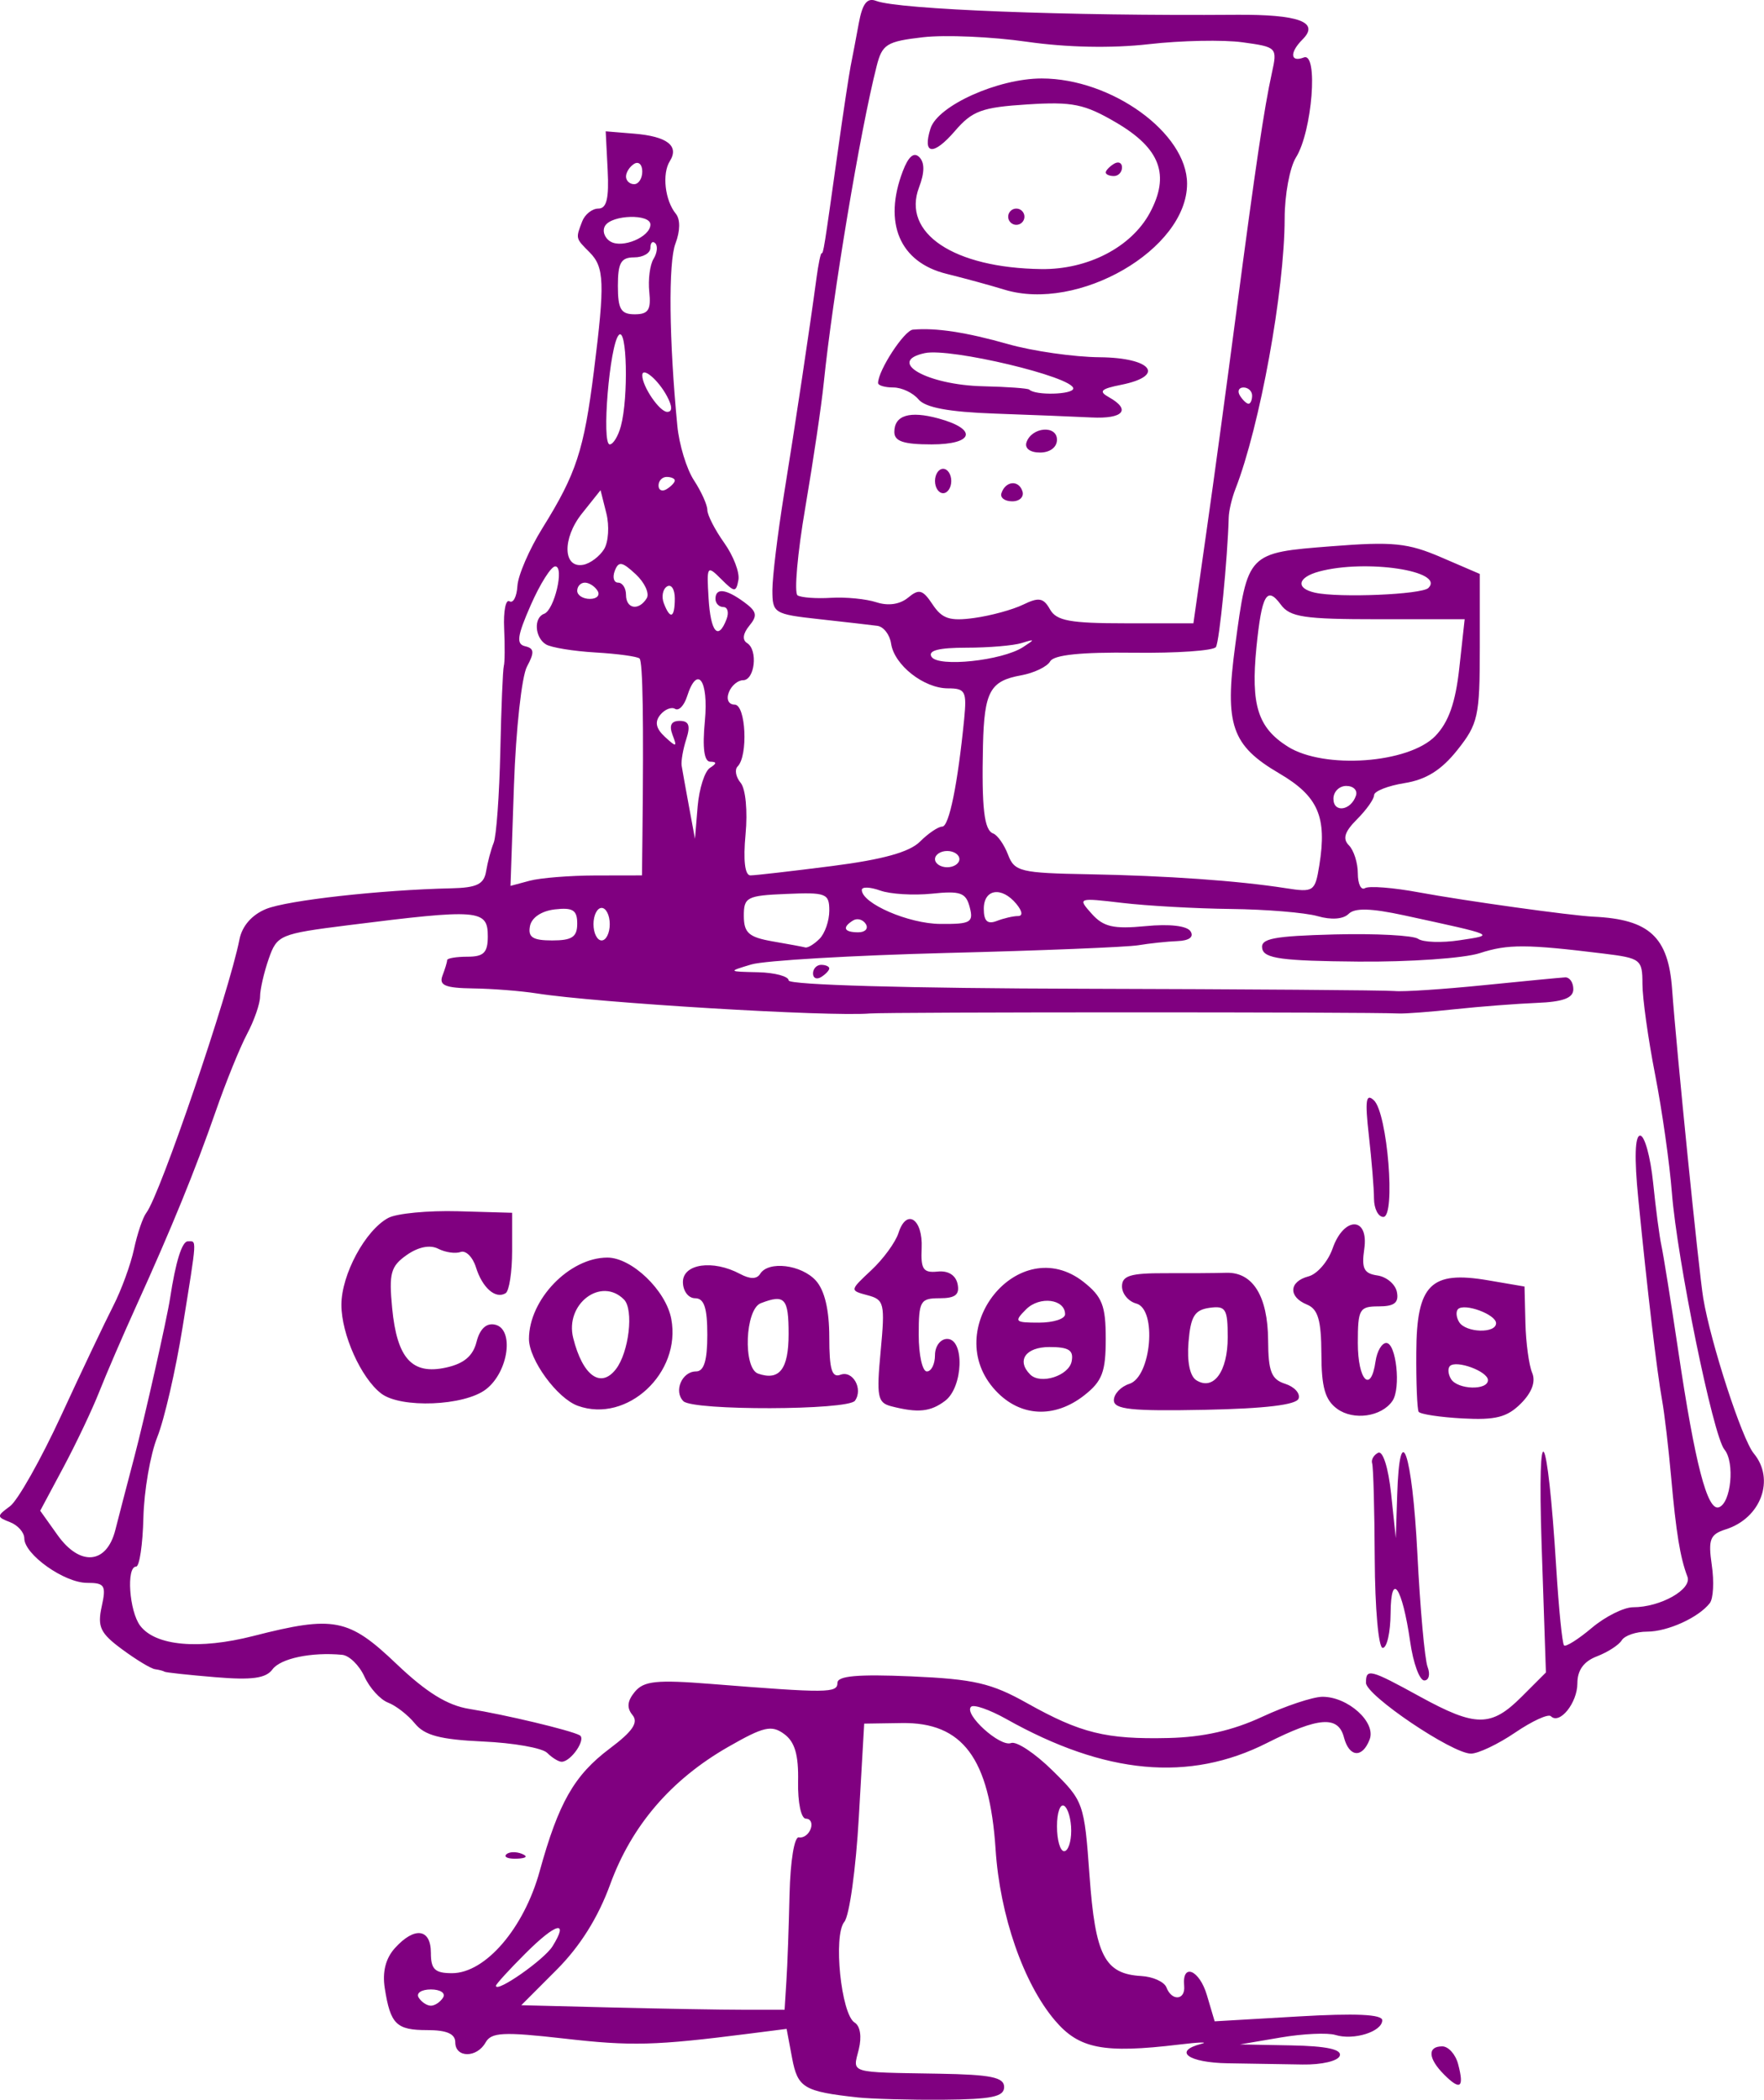
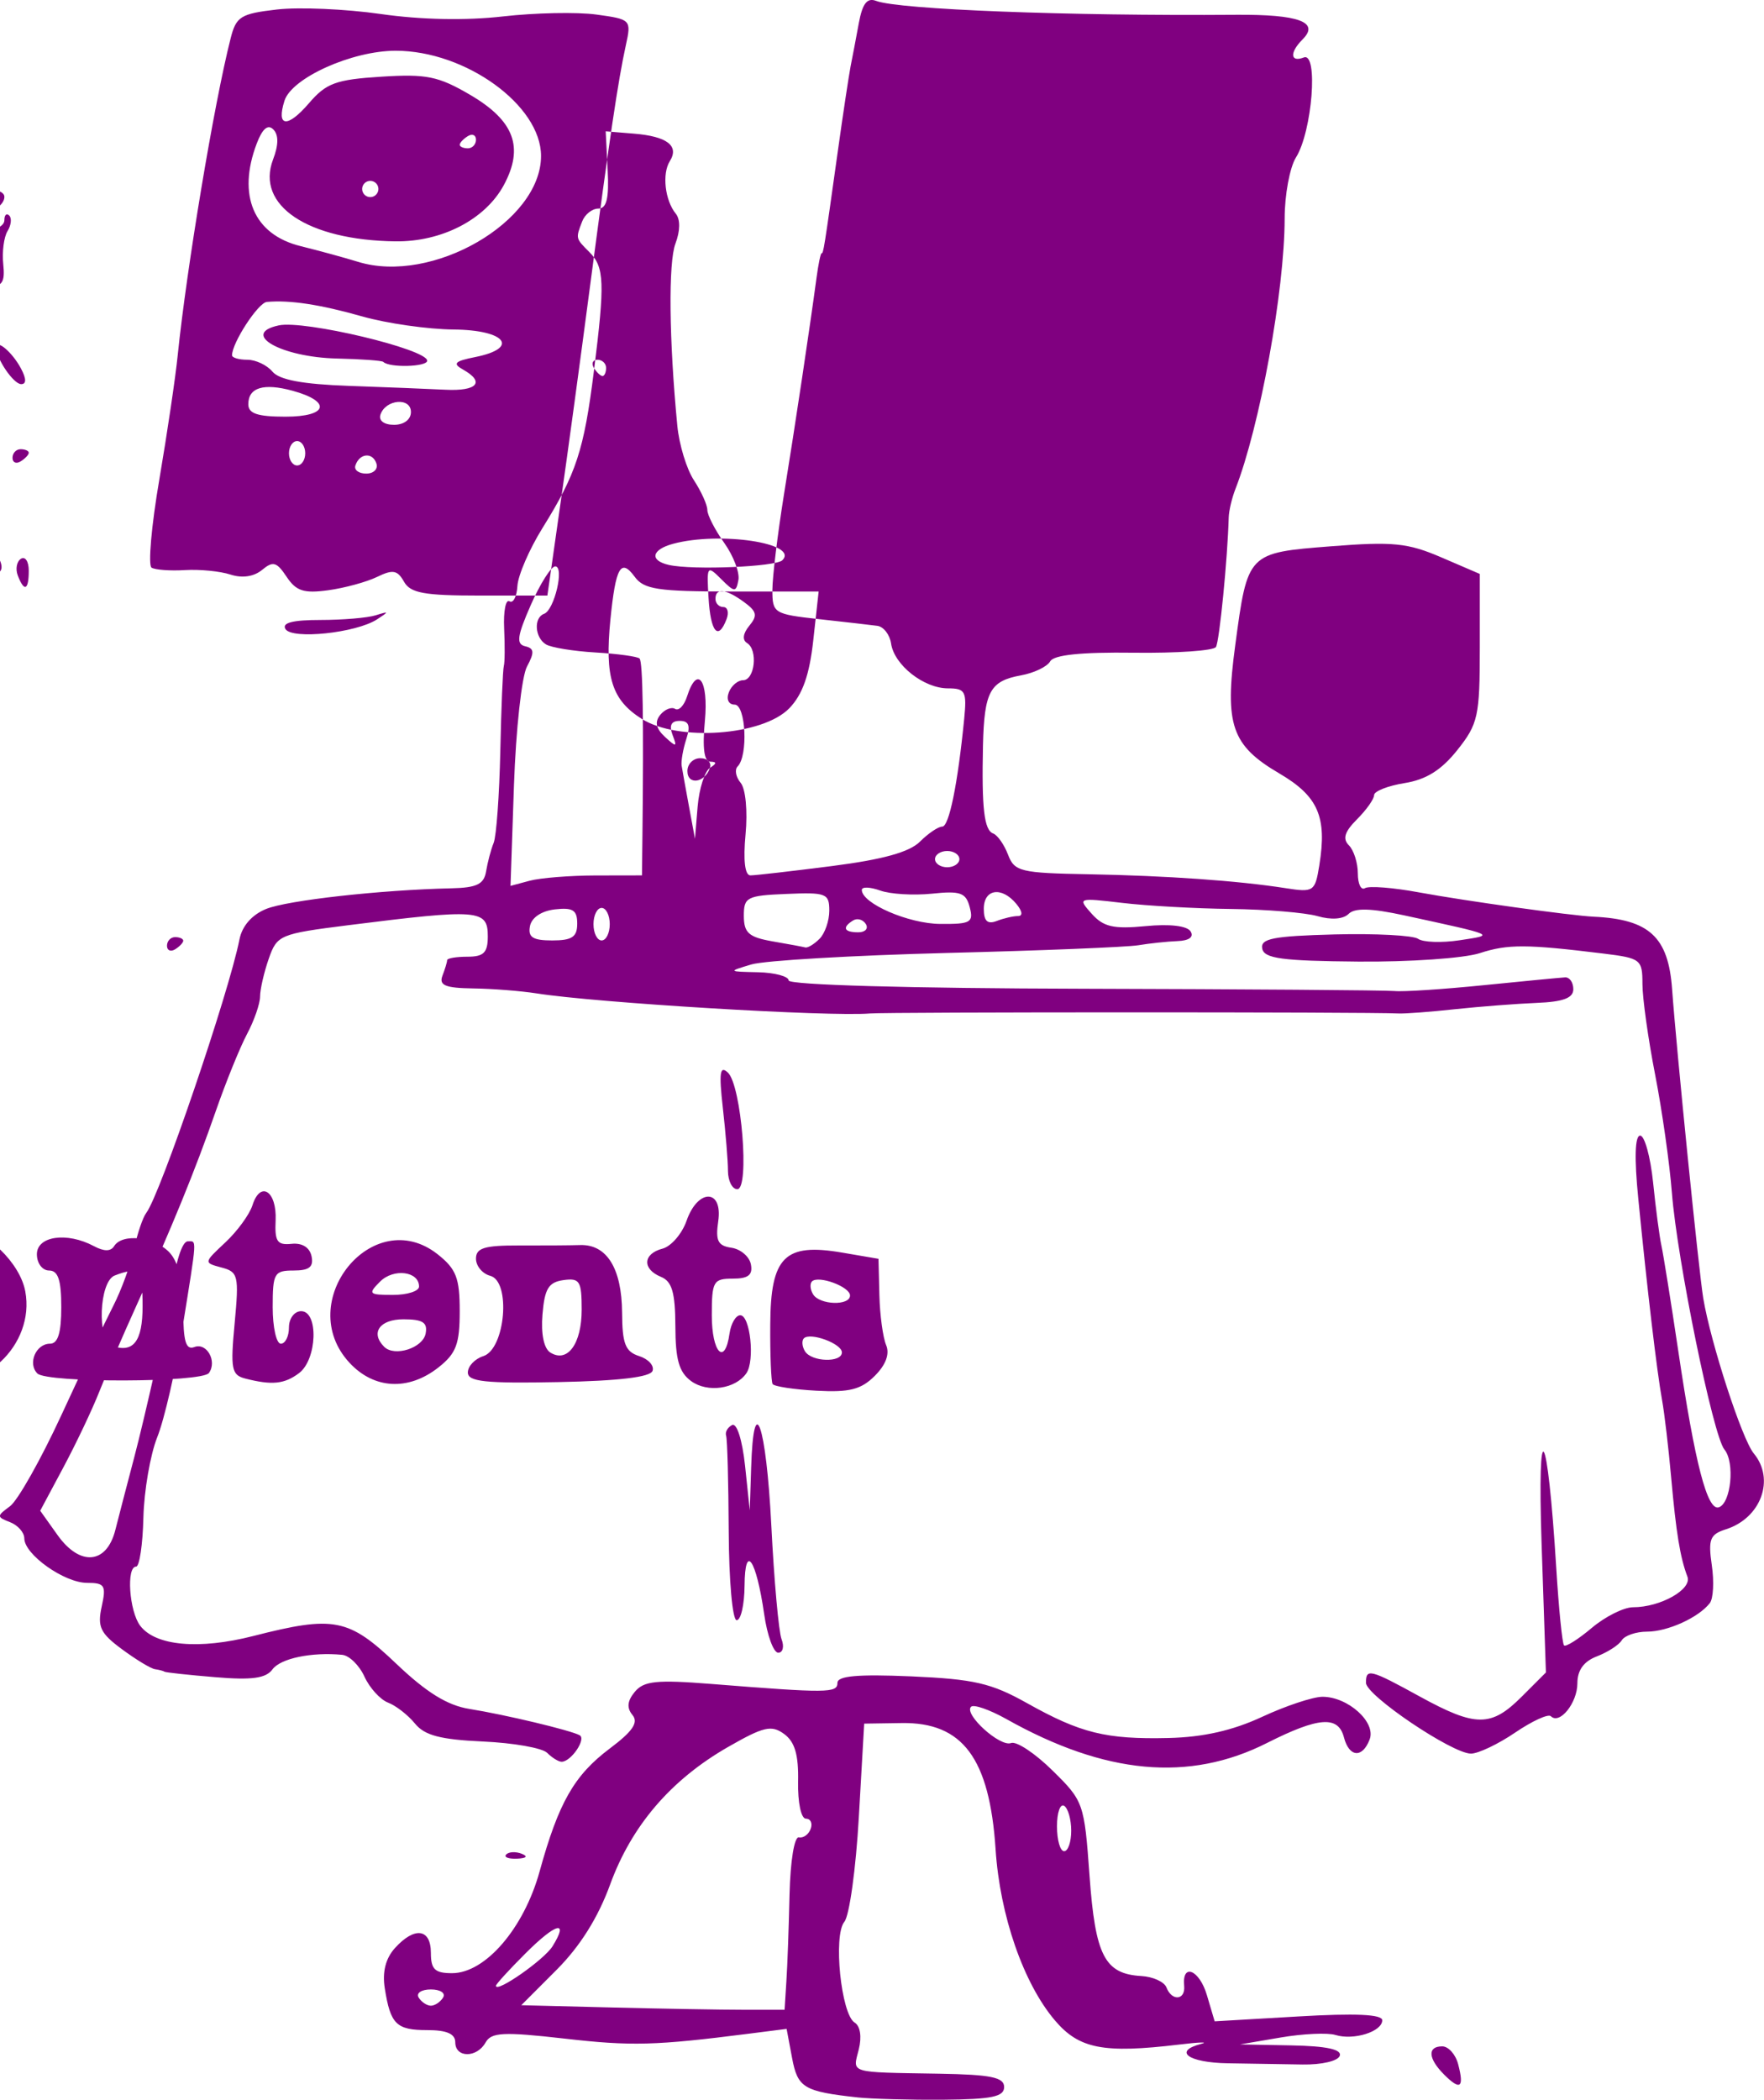
<svg xmlns="http://www.w3.org/2000/svg" id="svg2859" viewBox="0 0 216.94 258.21" version="1.0">
  <g id="layer1" transform="translate(-274.72 -413)">
-     <path fill="#800080" id="path2891" transform="translate(255.71 400.65)" d="m124.5 270.28c-6.65-0.73-7.39-1.18-8.08-4.86l-0.67-3.57-4.63 0.59c-11.538 1.47-14.437 1.55-22.729 0.6-7.485-0.85-8.96-0.77-9.662 0.48-1.079 1.93-3.729 1.91-3.729-0.02 0-1.04-1.049-1.5-3.441-1.5-3.81 0-4.53-0.71-5.23-5.15-0.316-2.01 0.107-3.67 1.252-4.94 2.415-2.67 4.419-2.4 4.419 0.59 0 2.03 0.493 2.5 2.6 2.5 4.097 0 8.839-5.51 10.771-12.51 2.337-8.47 4.255-11.83 8.633-15.12 2.826-2.12 3.553-3.2 2.787-4.12-0.727-0.88-0.639-1.73 0.297-2.86 1.11-1.33 2.679-1.49 9.372-0.96 14.32 1.14 15.54 1.13 15.54-0.13 0-0.86 2.48-1.08 9.08-0.8 7.73 0.34 9.85 0.83 14.25 3.3 6.59 3.69 9.7 4.46 17.39 4.28 4.27-0.1 7.88-0.92 11.5-2.6 2.9-1.35 6.24-2.46 7.42-2.47 3.14-0.01 6.63 3.13 5.81 5.25-0.89 2.34-2.52 2.2-3.16-0.26-0.7-2.69-3.1-2.52-9.46 0.69-9.57 4.84-19.9 3.89-32.07-2.95-2.06-1.15-4.01-1.83-4.33-1.5-0.92 0.91 3.57 4.98 4.92 4.46 0.66-0.26 2.95 1.26 5.09 3.37 3.82 3.75 3.92 4.01 4.56 12.92 0.71 9.87 1.86 12.1 6.37 12.36 1.43 0.08 2.82 0.71 3.09 1.4 0.66 1.73 2.35 1.58 2.18-0.19-0.28-2.87 1.88-1.98 2.8 1.15l0.95 3.21 10.3-0.6c7.03-0.41 10.31-0.26 10.31 0.47 0 1.4-3.51 2.5-5.75 1.81-0.96-0.3-4-0.16-6.75 0.31l-5 0.85 6.33 0.12c4.3 0.08 6.21 0.49 5.95 1.27-0.21 0.65-2.23 1.12-4.58 1.08-2.31-0.04-6.45-0.11-9.2-0.15-4.86-0.08-6.78-1.48-3.25-2.39 0.96-0.25-0.27-0.21-2.75 0.09-9.28 1.11-12.29 0.53-15.26-2.98-3.86-4.54-6.76-12.9-7.29-21.02-0.74-11.22-4.05-15.66-11.56-15.54l-4.6 0.07-0.66 11.51c-0.36 6.33-1.16 12.12-1.78 12.86-1.39 1.68-0.4 11.36 1.26 12.39 0.7 0.43 0.9 1.75 0.51 3.32-0.75 2.97-1.36 2.78 9.88 2.97 6.38 0.11 8 0.44 8 1.64s-1.53 1.51-7.5 1.56c-4.12 0.03-8.85-0.1-10.5-0.28zm-8.78-14.28c0.13-1.92 0.3-6.74 0.39-10.7 0.1-4.12 0.59-7.12 1.15-7 0.55 0.11 1.2-0.36 1.45-1.05s-0.01-1.25-0.59-1.25c-0.59 0-1.01-1.99-0.96-4.55 0.07-3.3-0.4-4.9-1.71-5.86-1.56-1.14-2.51-0.92-6.88 1.58-7.05 4.04-11.881 9.68-14.522 16.92-1.49 4.09-3.71 7.62-6.589 10.5l-4.342 4.35 11.192 0.28c6.151 0.15 13.441 0.28 16.191 0.28h5l0.22-3.5zm-42.22 2c0.34-0.55-0.335-1-1.5-1s-1.84 0.45-1.5 1 1.015 1 1.5 1 1.16-0.45 1.5-1zm13.455-6.3c2.071-3.32 0.434-2.89-3.322 0.87-1.998 1.99-3.633 3.79-3.633 3.98 0 0.94 5.919-3.19 6.955-4.85zm63.795-14.22c0-1.38-0.39-2.76-0.87-3.06-0.49-0.29-0.88 0.84-0.88 2.52s0.39 3.06 0.88 3.06c0.48 0 0.87-1.13 0.87-2.52zm45.87 30c-1.99-1.99-2.09-3.48-0.24-3.48 0.76 0 1.65 0.99 1.96 2.21 0.76 2.89 0.26 3.25-1.72 1.27zm-115.35-27.08c0.332-0.34 1.195-0.37 1.917-0.08 0.797 0.32 0.56 0.55-0.605 0.6-1.054 0.04-1.644-0.19-1.312-0.52zm5.035-12.49c-0.602-0.61-4.16-1.23-7.908-1.4-5.242-0.24-7.171-0.75-8.356-2.21-0.848-1.04-2.333-2.2-3.301-2.57-0.967-0.37-2.277-1.81-2.91-3.2-0.634-1.39-1.867-2.6-2.742-2.68-3.766-0.36-7.58 0.44-8.569 1.79-0.806 1.1-2.522 1.34-7.043 0.96-3.287-0.27-6.089-0.58-6.227-0.67-0.138-0.1-0.662-0.24-1.166-0.31-0.504-0.06-2.332-1.17-4.063-2.45-2.674-1.97-3.05-2.76-2.504-5.25 0.573-2.61 0.379-2.92-1.803-2.92-2.789 0-7.714-3.49-7.714-5.47 0-0.72-0.788-1.62-1.75-1.99-1.662-0.65-1.662-0.75-0.01-1.96 0.956-0.71 3.794-5.74 6.307-11.18 2.512-5.45 5.385-11.49 6.384-13.44 1-1.95 2.151-5.1 2.559-7 0.407-1.9 1.088-3.91 1.513-4.46 1.696-2.2 10.163-27.05 11.456-33.62 0.325-1.66 1.535-3.04 3.278-3.75 2.625-1.07 14.128-2.35 22.746-2.54 3.171-0.07 4.049-0.5 4.309-2.09 0.179-1.1 0.597-2.68 0.93-3.5s0.7-5.89 0.817-11.25c0.116-5.362 0.311-10.088 0.433-10.5s0.14-2.488 0.04-4.611c-0.099-2.124 0.195-3.63 0.653-3.346 0.459 0.283 0.9-0.566 0.979-1.886 0.079-1.321 1.475-4.54 3.102-7.154 4.134-6.644 5.081-9.539 6.302-19.253 1.366-10.88 1.295-12.8-0.542-14.637-1.722-1.722-1.709-1.669-0.899-3.781 0.334-0.87 1.23-1.582 1.992-1.582 1.021 0 1.322-1.252 1.143-4.75l-0.242-4.75 3.486 0.286c4.064 0.333 5.584 1.496 4.404 3.377-0.98 1.553-0.6 4.838 0.73 6.465 0.57 0.693 0.55 2.111-0.04 3.672-0.89 2.328-0.79 11.864 0.23 22.407 0.22 2.313 1.14 5.335 2.05 6.714 0.9 1.38 1.64 3.017 1.64 3.639s0.93 2.441 2.07 4.041c1.14 1.601 1.93 3.663 1.75 4.583-0.29 1.533-0.47 1.522-2.12-0.124-1.73-1.73-1.79-1.643-1.55 2.321 0.25 4.204 1.18 5.308 2.21 2.619 0.32-0.825 0.14-1.5-0.39-1.5s-0.97-0.45-0.97-1c0-1.39 1.28-1.248 3.52 0.392 1.57 1.146 1.68 1.66 0.64 2.911-0.78 0.95-0.89 1.747-0.27 2.128 1.36 0.84 0.95 4.569-0.5 4.569-0.64 0-1.44 0.675-1.75 1.5-0.33 0.859-0.02 1.5 0.72 1.5 1.38 0 1.68 6.3 0.36 7.61-0.38 0.39-0.22 1.29 0.38 2.01 0.61 0.73 0.87 3.47 0.6 6.34-0.3 3.2-0.08 5.04 0.6 5.04 0.58 0 5.1-0.52 10.03-1.15 6.25-0.8 9.53-1.71 10.82-3 1.02-1.02 2.25-1.85 2.74-1.85 0.84 0 1.9-5.18 2.7-13.25 0.33-3.383 0.14-3.75-2-3.75-2.96 0-6.6-2.863-6.99-5.501-0.16-1.1-0.92-2.084-1.69-2.187-0.78-0.104-4-0.474-7.16-0.822-5.55-0.611-5.75-0.738-5.75-3.562 0-1.61 0.64-6.865 1.41-11.678 1.39-8.562 3.22-20.772 4.02-26.75 0.22-1.65 0.5-3 0.62-3 0.23 0 0.3-0.437 1.99-12.5 0.65-4.675 1.37-9.4 1.58-10.5 0.22-1.1 0.68-3.49 1.01-5.31 0.45-2.416 1.02-3.153 2.13-2.73 2.76 1.059 23.61 1.865 44.24 1.709 7.75-0.059 10.34 0.896 8.2 3.031-1.61 1.611-1.52 2.861 0.16 2.216 1.8-0.691 1.03 9.118-0.97 12.299-0.76 1.218-1.39 4.593-1.39 7.5-0.01 8.877-3.06 25.61-6.06 33.285-0.43 1.1-0.8 2.675-0.82 3.5-0.14 5.06-1.14 15.221-1.57 15.915-0.28 0.453-4.83 0.77-10.12 0.703-6.49-0.082-9.82 0.264-10.27 1.066-0.37 0.653-1.98 1.425-3.58 1.716-3.82 0.692-4.52 1.992-4.68 8.6-0.17 7.74 0.14 10.45 1.26 10.85 0.53 0.2 1.35 1.37 1.82 2.6 0.79 2.08 1.52 2.26 9.89 2.41 9.63 0.18 18.35 0.79 24.24 1.71 3.46 0.54 3.63 0.42 4.15-2.79 0.97-5.98-0.13-8.51-4.92-11.32-5.87-3.44-6.74-5.97-5.42-15.733 1.53-11.425 1.5-11.391 11.81-12.199 7.59-0.595 9.41-0.412 13.52 1.357l4.75 2.044v9.089c0 8.412-0.21 9.352-2.75 12.552-1.96 2.47-3.83 3.65-6.5 4.08-2.06 0.33-3.75 1-3.75 1.48s-0.94 1.81-2.1 2.97c-1.53 1.53-1.8 2.4-1 3.2 0.6 0.6 1.1 2.16 1.1 3.46s0.4 2.11 0.88 1.81c0.49-0.3 3.47-0.07 6.64 0.52 5.71 1.05 18.62 2.85 21.48 2.99 6.85 0.32 9.19 2.49 9.65 8.92 0.53 7.36 3.28 34.66 3.83 38 0.92 5.51 4.77 17.34 6.21 19.08 2.65 3.19 0.89 7.97-3.44 9.34-1.94 0.62-2.18 1.22-1.72 4.4 0.3 2.02 0.19 4.13-0.25 4.68-1.39 1.78-5.19 3.5-7.71 3.5-1.35 0-2.75 0.48-3.11 1.06-0.36 0.59-1.74 1.47-3.06 1.98-1.61 0.61-2.4 1.7-2.4 3.31 0 2.42-2.19 5.13-3.26 4.05-0.32-0.32-2.3 0.59-4.39 2.01-2.1 1.43-4.55 2.59-5.44 2.59-2.3 0-12.91-7.16-12.91-8.71 0-1.8 0.49-1.68 6.66 1.71 6.84 3.75 8.74 3.75 12.48 0.01l2.99-2.99-0.53-15.76c-0.55-16.6 0.72-14.57 1.8 2.88 0.31 5.04 0.74 9.34 0.96 9.55 0.21 0.22 1.75-0.75 3.41-2.15s3.95-2.54 5.08-2.54c3.37 0 7.29-2.21 6.68-3.77-0.89-2.34-1.39-5.39-2-12.23-0.32-3.58-0.82-7.85-1.12-9.5-0.63-3.47-1.83-13.64-2.92-24.75-0.5-5-0.41-7.75 0.23-7.75 0.55 0 1.26 2.59 1.59 5.75 0.32 3.16 0.78 6.65 1.02 7.75s1.18 6.95 2.08 13c2.06 13.88 3.57 19.67 4.98 19.21 1.51-0.5 2-5.53 0.69-7.11-1.39-1.68-5.81-23.28-6.46-31.6-0.28-3.58-1.2-10.1-2.06-14.5s-1.56-9.42-1.56-11.15c0-3.01-0.21-3.17-4.75-3.73-9.51-1.17-11.81-1.18-15.25-0.06-1.92 0.63-8.67 1.1-14.99 1.04-9.36-0.08-11.54-0.38-11.77-1.6-0.24-1.23 1.35-1.54 8.9-1.74 5.06-0.13 9.68 0.12 10.27 0.54 0.6 0.43 2.89 0.51 5.09 0.18 4.43-0.67 4.64-0.58-6.78-3.06-4.11-0.89-6.1-0.94-6.85-0.19-0.66 0.66-2.14 0.77-3.83 0.28-1.51-0.43-6.3-0.83-10.64-0.88-4.35-0.05-10.38-0.39-13.4-0.75-5.43-0.64-5.48-0.62-3.73 1.34 1.44 1.61 2.67 1.9 6.62 1.52 2.97-0.29 5.12-0.04 5.54 0.65 0.43 0.69-0.19 1.14-1.62 1.19-1.27 0.05-3.43 0.28-4.81 0.51s-11.99 0.66-23.58 0.95c-11.59 0.3-22.39 0.93-24 1.41-2.91 0.87-2.9 0.88 0.83 0.96 2.06 0.05 3.75 0.51 3.75 1.01 0 0.55 14.79 0.97 36.25 1.02 19.94 0.05 37.15 0.18 38.25 0.28 1.1 0.11 6.05-0.22 11-0.72s9.45-0.93 10-0.96c0.55-0.02 1 0.63 1 1.46 0 1.08-1.25 1.55-4.5 1.68-2.48 0.1-6.98 0.45-10 0.77-3.02 0.33-6.18 0.57-7 0.53-3.9-0.19-62.8-0.18-65 0-4.99 0.42-33.68-1.31-41-2.47-1.925-0.3-5.446-0.58-7.825-0.61-3.417-0.05-4.204-0.38-3.75-1.57 0.316-0.82 0.575-1.68 0.575-1.91s1.125-0.42 2.5-0.42c2 0 2.5-0.5 2.5-2.5 0-3.32-1.066-3.4-17.192-1.37-8.4 1.06-8.729 1.2-9.75 4.13-0.582 1.67-1.061 3.76-1.064 4.64-0.004 0.88-0.723 2.95-1.599 4.6s-2.61 5.92-3.852 9.5c-2.528 7.27-5.422 14.36-9.798 24-1.623 3.58-3.661 8.3-4.528 10.5s-2.856 6.39-4.419 9.31l-2.843 5.32 2.13 2.99c2.761 3.88 6.042 3.59 7.108-0.62 0.418-1.65 1.472-5.7 2.342-9 1.259-4.78 4.004-16.96 4.392-19.5 0.689-4.51 1.465-7 2.184-7 1.121 0 1.162-0.68-0.651 10.59-0.846 5.26-2.244 11.33-3.105 13.48s-1.631 6.62-1.71 9.92c-0.08 3.3-0.483 6.01-0.895 6.01-1.228 0-0.851 5.48 0.5 7.27 1.881 2.49 7.25 2.97 13.932 1.26 9.893-2.53 11.697-2.18 17.57 3.42 3.694 3.52 6.277 5.12 8.968 5.55 4.423 0.71 12.429 2.62 13.579 3.24 0.843 0.46-1.064 3.26-2.221 3.26-0.373 0-1.17-0.49-1.772-1.09zm33.494-100.11c0.66-0.66 1.2-2.22 1.2-3.47 0-2.11-0.39-2.26-5.26-2.05-4.89 0.2-5.26 0.4-5.25 2.72 0.01 2.07 0.61 2.6 3.51 3.11 1.92 0.33 3.75 0.67 4.05 0.75s1.09-0.4 1.75-1.06zm-29.8-1.87c0-1.66-0.535-2-2.741-1.75-1.654 0.19-2.874 1.01-3.074 2.07-0.258 1.36 0.355 1.75 2.742 1.75 2.439 0 3.073-0.43 3.073-2.07zm4 0.07c0-1.1-0.45-2-1-2s-1 0.9-1 2 0.45 2 1 2 1-0.9 1-2zm31.49-0.02c-0.35-0.56-1.05-0.75-1.56-0.44-1.39 0.86-1.13 1.46 0.63 1.46 0.86 0 1.28-0.46 0.93-1.02zm12.78-2.07c-0.47-1.79-1.14-2.03-4.66-1.66-2.26 0.23-5.12 0.06-6.36-0.39-1.24-0.44-2.25-0.48-2.25-0.07 0 1.66 5.76 4.16 9.66 4.18 3.73 0.03 4.1-0.18 3.61-2.06zm5.93 1.09c0.63 0 0.55-0.59-0.2-1.5-1.8-2.17-4-1.84-4 0.61 0 1.51 0.45 1.93 1.58 1.5 0.87-0.34 2.05-0.61 2.62-0.61zm-51.968-4.99l5.732-0.01 0.054-4.75c0.164-14.4 0.049-21.516-0.353-21.919-0.249-0.248-2.685-0.583-5.414-0.743s-5.477-0.609-6.106-0.999c-1.375-0.849-1.517-3.289-0.219-3.756 1.261-0.454 2.524-5.833 1.369-5.833-0.507 0-1.859 2.138-3.006 4.75-1.681 3.831-1.814 4.812-0.69 5.073 1.117 0.258 1.161 0.754 0.221 2.5-0.645 1.197-1.364 7.757-1.599 14.567l-0.426 12.4 2.352-0.63c1.294-0.35 4.932-0.64 8.085-0.65zm44.768-2.01c0-0.55-0.68-1-1.5-1s-1.5 0.45-1.5 1 0.68 1 1.5 1 1.5-0.45 1.5-1zm-30.68-11.22c0.85-0.54 0.86-0.75 0.04-0.76-0.75-0.01-0.98-1.68-0.66-5.02 0.47-5.042-0.94-6.959-2.2-2.985-0.36 1.108-1.01 1.787-1.46 1.511-0.45-0.277-1.27 0.054-1.83 0.734-0.706 0.87-0.532 1.68 0.58 2.71 1.41 1.3 1.52 1.27 0.93-0.25-0.44-1.17-0.16-1.72 0.88-1.72 1.14 0 1.35 0.58 0.81 2.25-0.4 1.24-0.65 2.7-0.57 3.25 0.09 0.55 0.49 2.8 0.9 5l0.74 4 0.33-3.99c0.19-2.19 0.87-4.32 1.51-4.73zm79.45 3.41c0.22-0.66-0.32-1.19-1.19-1.19s-1.58 0.71-1.58 1.58c0 1.77 2.15 1.46 2.77-0.39zm9.76-7.33c1.63-1.69 2.48-4.079 2.95-8.36l0.66-6h-10.65c-9.12 0-10.84-0.26-11.97-1.81-1.71-2.325-2.34-1.197-2.99 5.269-0.7 7.104 0.17 9.871 3.85 12.201 4.47 2.82 14.87 2.08 18.15-1.3zm-50.71-10.926c1.51-0.977 1.5-1.028-0.15-0.51-1.01 0.317-4.07 0.576-6.81 0.576-3.41 0-4.76 0.351-4.29 1.118 0.81 1.31 8.67 0.482 11.25-1.184zm0.02-5.23c1.93-0.941 2.5-0.84 3.3 0.579 0.79 1.409 2.46 1.717 9.3 1.717h8.34l1.6-11.25c0.89-6.188 2.52-18.225 3.64-26.75 2.41-18.304 3.46-25.357 4.41-29.679 0.69-3.131 0.63-3.188-3.62-3.771-2.37-0.325-7.55-0.22-11.51 0.233-4.55 0.52-10.09 0.409-15.02-0.301-4.31-0.618-10.05-0.867-12.76-0.553-4.47 0.516-5.02 0.86-5.7 3.571-2.03 7.972-5.4 28.19-6.5 38.924-0.27 2.708-1.29 9.585-2.26 15.281-0.98 5.696-1.4 10.583-0.96 10.86 0.45 0.277 2.3 0.412 4.11 0.301s4.32 0.136 5.59 0.549c1.45 0.473 2.88 0.262 3.89-0.569 1.35-1.12 1.8-0.993 3.02 0.843 1.17 1.758 2.12 2.067 5.11 1.657 2.03-0.278 4.73-1.017 6.02-1.642zm-2.67-13.704c0.5-1.51 2.11-1.666 2.58-0.25 0.23 0.688-0.33 1.25-1.25 1.25s-1.52-0.45-1.33-1zm-8.17-1.5c0-0.825 0.45-1.5 1-1.5s1 0.675 1 1.5-0.45 1.5-1 1.5-1-0.675-1-1.5zm11.25-4.75c0.63-1.892 3.75-2.161 3.75-0.323 0 0.927-0.86 1.573-2.08 1.573-1.23 0-1.91-0.517-1.67-1.25zm-16.25-1.281c0-2.054 1.88-2.628 5.43-1.66 4.85 1.322 4.36 3.191-0.85 3.191-3.45 0-4.58-0.379-4.58-1.531zm12.34-2.258c-5.65-0.2-8.53-0.738-9.37-1.75-0.67-0.804-2.06-1.461-3.09-1.461-1.04 0-1.88-0.247-1.88-0.55 0-1.536 3.21-6.465 4.28-6.561 2.81-0.254 6.54 0.312 11.72 1.781 3.02 0.859 8.09 1.584 11.25 1.612 6.42 0.057 8.16 2.286 2.64 3.39-2.51 0.501-2.8 0.799-1.5 1.525 2.76 1.544 1.78 2.686-2.14 2.49-2.06-0.103-7.42-0.317-11.91-0.476zm9.66-3.092c0-1.419-15.11-5.017-18.25-4.346-4.81 1.027 0.28 3.921 7.17 4.077 2.96 0.066 5.52 0.252 5.68 0.413 0.74 0.742 5.4 0.617 5.4-0.144zm-8.5-12.16c-1.65-0.509-4.84-1.38-7.09-1.937-5.75-1.422-7.8-6.241-5.37-12.62 0.69-1.818 1.37-2.394 2.03-1.728 0.67 0.667 0.66 1.903-0.03 3.709-2.14 5.636 4.26 9.917 15.04 10.057 5.72 0.075 11.06-2.694 13.34-6.912 2.51-4.661 1.29-7.92-4.13-11.1-3.92-2.296-5.37-2.592-10.95-2.237s-6.76 0.789-8.89 3.271c-2.65 3.077-4.03 2.929-3-0.32 0.9-2.811 8.31-6.142 13.67-6.142 8.6 0 17.88 6.714 17.88 12.939 0 8.079-13.39 15.827-22.5 13.02zm0.5-8.959c0-0.55 0.45-1 1-1s1 0.45 1 1-0.45 1-1 1-1-0.45-1-1zm12-5.441c0-0.243 0.45-0.719 1-1.059s1-0.141 1 0.441-0.45 1.059-1 1.059-1-0.198-1-0.441zm-53 52.382c0-1.132-0.43-1.793-0.96-1.468-0.52 0.325-0.7 1.252-0.39 2.059 0.79 2.067 1.35 1.824 1.35-0.591zm-3.453-0.018c0.366-0.592-0.242-1.922-1.351-2.955-1.677-1.562-2.11-1.633-2.575-0.423-0.307 0.8-0.122 1.455 0.41 1.455 0.533 0 0.969 0.675 0.969 1.5 0 1.737 1.574 1.999 2.547 0.423zm-6.047-0.923c-0.34-0.55-1.041-1-1.559-1s-0.941 0.45-0.941 1 0.702 1 1.559 1 1.281-0.45 0.941-1zm102.18-0.346c2.09-2.092-7.68-3.565-13.43-2.024-2.68 0.719-2.94 2.071-0.5 2.609 2.95 0.652 13.12 0.225 13.93-0.585zm-101.39-4.749c0.553-0.878 0.684-2.873 0.292-4.435l-0.713-2.839-2.291 2.874c-2.449 3.071-2.335 6.792 0.194 6.293 0.833-0.164 1.966-1.016 2.518-1.893zm8.71-8.464c0-0.243-0.45-0.441-1-0.441s-1 0.477-1 1.059 0.45 0.781 1 0.441 1-0.816 1-1.059zm-6.63-6.691c0.95-3.547 0.748-12.276-0.259-11.2-1.13 1.207-2.143 13.45-1.113 13.45 0.423 0 1.04-1.012 1.372-2.25zm5.66-3.694c-1.074-2.007-3.03-3.653-3.03-2.549 0 1.374 2.13 4.493 3.07 4.493 0.65 0 0.64-0.675-0.04-1.944zm71.97-0.056c0-0.55-0.48-1-1.06-1s-0.78 0.45-0.44 1 0.82 1 1.06 1 0.44-0.45 0.44-1zm-74.138-12.751c-0.158-1.512 0.078-3.342 0.525-4.066s0.543-1.586 0.213-1.916-0.6-0.075-0.6 0.566c0 0.642-0.9 1.167-2 1.167-1.619 0-2 0.667-2 3.5 0 2.876 0.37 3.5 2.075 3.5 1.668 0 2.019-0.541 1.787-2.751zm0.138-8.284c0-1.34-4.727-1.216-5.569 0.147-0.378 0.611-0.091 1.48 0.637 1.93 1.463 0.904 4.932-0.557 4.932-2.077zm-1-6.524c0-0.857-0.45-1.281-1-0.941s-1 1.041-1 1.559 0.45 0.941 1 0.941 1-0.702 1-1.559zm94.44 180.81c-0.98-6.77-2.37-8.79-2.41-3.5-0.02 2.34-0.45 4.25-0.97 4.25s-0.95-4.86-0.98-10.96c-0.03-6.02-0.17-11.31-0.32-11.74-0.14-0.44 0.19-1.02 0.74-1.3 0.58-0.29 1.25 1.84 1.59 5l0.58 5.5 0.17-5.25c0.3-9.76 1.85-5.33 2.48 7.09 0.34 6.79 0.91 13.09 1.26 14s0.16 1.66-0.41 1.66c-0.58 0-1.36-2.14-1.73-4.75zm-8.98-28.65c-1.49-1.09-1.93-2.64-1.94-6.76-0.02-4.14-0.41-5.5-1.77-6.06-2.33-0.95-2.23-2.84 0.19-3.47 1.06-0.28 2.39-1.82 2.95-3.41 1.39-4.01 4.49-3.97 3.9 0.05-0.35 2.4-0.04 3.01 1.63 3.25 1.13 0.17 2.21 1.09 2.39 2.05 0.25 1.3-0.33 1.75-2.24 1.75-2.38 0-2.57 0.33-2.57 4.5 0 4.62 1.61 6.28 2.18 2.25 0.18-1.24 0.77-2.25 1.32-2.25 1.22 0 1.82 5.57 0.76 7.12-1.33 1.95-4.78 2.45-6.8 0.98zm10.02 0.36c-0.18-0.29-0.32-3.58-0.29-7.3 0.04-8.36 1.76-10.08 8.86-8.86l4.45 0.76 0.11 4.47c0.06 2.46 0.44 5.22 0.83 6.14 0.46 1.09-0.03 2.42-1.39 3.78-1.69 1.69-3.12 2.05-7.17 1.83-2.78-0.15-5.21-0.52-5.4-0.82zm8.52-3.89c0-1.08-3.89-2.51-4.68-1.73-0.28 0.29-0.22 1.01 0.14 1.59 0.81 1.32 4.54 1.43 4.54 0.14zm1-7c0-1.08-3.89-2.51-4.68-1.73-0.28 0.29-0.22 1.01 0.14 1.59 0.81 1.32 4.54 1.43 4.54 0.14zm-112.92 10.16c-2.542-0.91-6.019-5.67-6.015-8.23 0.007-4.85 4.973-10 9.643-10 2.997 0 7.21 4.04 7.86 7.55 1.25 6.64-5.439 12.86-11.488 10.68zm4.655-4.48c1.627-2.07 2.248-7.37 1.009-8.6-2.823-2.83-7.285 0.57-6.238 4.74 1.16 4.62 3.358 6.24 5.229 3.86zm8.323 3.91c-1.22-1.22-0.18-3.66 1.55-3.66 0.98 0 1.39-1.32 1.39-4.5 0-3.33-0.39-4.5-1.5-4.5-0.83 0-1.5-0.89-1.5-2 0-2.24 3.69-2.77 7.01-1 1.25 0.67 2.07 0.67 2.49 0 1.01-1.63 5.06-1.14 6.85 0.83 1.08 1.2 1.65 3.59 1.65 6.97 0 3.94 0.32 5.01 1.37 4.61 1.52-0.58 2.82 1.74 1.79 3.19-0.85 1.19-19.92 1.24-21.1 0.06zm12.94-8.27c0-4.4-0.47-4.92-3.42-3.78-1.94 0.74-2.21 8-0.33 8.66 2.62 0.91 3.75-0.55 3.75-4.88zm12.61 8.89c-1.67-0.43-1.82-1.17-1.29-6.78 0.55-5.88 0.44-6.33-1.62-6.87-2.2-0.59-2.19-0.59 0.47-3.08 1.47-1.37 2.97-3.43 3.34-4.57 0.97-3.08 3.01-1.76 2.85 1.85-0.12 2.6 0.19 3.07 1.95 2.89 1.32-0.14 2.24 0.44 2.47 1.53 0.27 1.31-0.28 1.75-2.21 1.75-2.38 0-2.57 0.33-2.57 4.5 0 2.48 0.45 4.5 1 4.5s1-0.9 1-2c0-1.11 0.67-2 1.5-2 2.16 0 1.97 5.93-0.25 7.61-1.8 1.36-3.34 1.52-6.64 0.67zm12.84-1.93c-6.94-7.48 2.87-19.6 10.82-13.36 2.3 1.82 2.73 2.91 2.73 7.01 0 4.05-0.43 5.2-2.63 6.93-3.68 2.89-7.91 2.67-10.92-0.58zm9.36-3.6c0.26-1.36-0.35-1.75-2.74-1.75-2.92 0-4.08 1.66-2.36 3.38 1.27 1.27 4.76 0.16 5.1-1.63zm-0.81-5.78c0-1.88-3.13-2.27-4.79-0.61-1.52 1.52-1.4 1.64 1.58 1.64 1.76 0 3.21-0.46 3.21-1.03zm6 10.57c0-0.77 0.86-1.68 1.9-2.01 2.71-0.86 3.43-9.21 0.85-9.88-0.96-0.26-1.75-1.2-1.75-2.11 0-1.31 1.04-1.63 5.25-1.62 2.89 0.01 6.29-0.01 7.57-0.05 3.27-0.1 5.11 2.87 5.15 8.31 0.02 3.83 0.4 4.8 2.09 5.34 1.13 0.36 1.88 1.17 1.66 1.81-0.25 0.78-4.11 1.24-11.55 1.39-9.02 0.18-11.17-0.05-11.17-1.18zm14-7.73c0-3.52-0.24-3.91-2.25-3.63-1.83 0.26-2.31 1.06-2.57 4.22-0.2 2.4 0.17 4.2 0.97 4.69 2.11 1.31 3.85-1.08 3.85-5.28zm-104.1 6.91c-2.487-1.9-4.904-7.29-4.9-10.92 0.004-3.72 2.944-9.17 5.767-10.68 1.034-0.55 4.883-0.92 8.554-0.82l6.675 0.19v4.69c0 2.59-0.359 4.92-0.798 5.2-1.24 0.76-2.861-0.65-3.652-3.19-0.396-1.26-1.244-2.11-1.885-1.88s-1.883 0.05-2.76-0.4c-1.004-0.51-2.437-0.23-3.864 0.77-1.973 1.39-2.207 2.24-1.795 6.53 0.596 6.2 2.444 8.24 6.644 7.31 2.183-0.48 3.297-1.42 3.732-3.15 0.399-1.59 1.2-2.35 2.249-2.13 2.424 0.5 1.697 5.82-1.09 7.96-2.661 2.05-10.462 2.36-12.877 0.52zm122.09-23.97c0-1.24-0.29-4.73-0.63-7.75-0.49-4.34-0.36-5.26 0.62-4.34 1.67 1.56 2.7 14.34 1.16 14.34-0.63 0-1.14-1.01-1.15-2.25zm-68.99-27.69c0-0.58 0.45-1.06 1-1.06s1 0.2 1 0.44-0.45 0.72-1 1.06-1 0.14-1-0.44z" />
+     <path fill="#800080" id="path2891" transform="translate(255.71 400.65)" d="m124.5 270.28c-6.65-0.73-7.39-1.18-8.08-4.86l-0.67-3.57-4.63 0.59c-11.538 1.47-14.437 1.55-22.729 0.6-7.485-0.85-8.96-0.77-9.662 0.48-1.079 1.93-3.729 1.91-3.729-0.02 0-1.04-1.049-1.5-3.441-1.5-3.81 0-4.53-0.71-5.23-5.15-0.316-2.01 0.107-3.67 1.252-4.94 2.415-2.67 4.419-2.4 4.419 0.59 0 2.03 0.493 2.5 2.6 2.5 4.097 0 8.839-5.51 10.771-12.51 2.337-8.47 4.255-11.83 8.633-15.12 2.826-2.12 3.553-3.2 2.787-4.12-0.727-0.88-0.639-1.73 0.297-2.86 1.11-1.33 2.679-1.49 9.372-0.96 14.32 1.14 15.54 1.13 15.54-0.13 0-0.86 2.48-1.08 9.08-0.8 7.73 0.34 9.85 0.83 14.25 3.3 6.59 3.69 9.7 4.46 17.39 4.28 4.27-0.1 7.88-0.92 11.5-2.6 2.9-1.35 6.24-2.46 7.42-2.47 3.14-0.01 6.63 3.13 5.81 5.25-0.89 2.34-2.52 2.2-3.16-0.26-0.7-2.69-3.1-2.52-9.46 0.69-9.57 4.84-19.9 3.89-32.07-2.95-2.06-1.15-4.01-1.83-4.33-1.5-0.92 0.91 3.57 4.98 4.92 4.46 0.66-0.26 2.95 1.26 5.09 3.37 3.82 3.75 3.92 4.01 4.56 12.92 0.71 9.87 1.86 12.1 6.37 12.36 1.43 0.08 2.82 0.71 3.09 1.4 0.66 1.73 2.35 1.58 2.18-0.19-0.28-2.87 1.88-1.98 2.8 1.15l0.95 3.21 10.3-0.6c7.03-0.41 10.31-0.26 10.31 0.47 0 1.4-3.51 2.5-5.75 1.81-0.96-0.3-4-0.16-6.75 0.31l-5 0.85 6.33 0.12c4.3 0.08 6.21 0.49 5.95 1.27-0.21 0.65-2.23 1.12-4.58 1.08-2.31-0.04-6.45-0.11-9.2-0.15-4.86-0.08-6.78-1.48-3.25-2.39 0.96-0.25-0.27-0.21-2.75 0.09-9.28 1.11-12.29 0.53-15.26-2.98-3.86-4.54-6.76-12.9-7.29-21.02-0.74-11.22-4.05-15.66-11.56-15.54l-4.6 0.07-0.66 11.51c-0.36 6.33-1.16 12.12-1.78 12.86-1.39 1.68-0.4 11.36 1.26 12.39 0.7 0.43 0.9 1.75 0.51 3.32-0.75 2.97-1.36 2.78 9.88 2.97 6.38 0.11 8 0.44 8 1.64s-1.53 1.51-7.5 1.56c-4.12 0.03-8.85-0.1-10.5-0.28zm-8.78-14.28c0.13-1.92 0.3-6.74 0.39-10.7 0.1-4.12 0.59-7.12 1.15-7 0.55 0.11 1.2-0.36 1.45-1.05s-0.01-1.25-0.59-1.25c-0.59 0-1.01-1.99-0.96-4.55 0.07-3.3-0.4-4.9-1.71-5.86-1.56-1.14-2.51-0.92-6.88 1.58-7.05 4.04-11.881 9.68-14.522 16.92-1.49 4.09-3.71 7.62-6.589 10.5l-4.342 4.35 11.192 0.28c6.151 0.15 13.441 0.28 16.191 0.28h5l0.22-3.5zm-42.22 2c0.34-0.55-0.335-1-1.5-1s-1.84 0.45-1.5 1 1.015 1 1.5 1 1.16-0.45 1.5-1zm13.455-6.3c2.071-3.32 0.434-2.89-3.322 0.87-1.998 1.99-3.633 3.79-3.633 3.98 0 0.94 5.919-3.19 6.955-4.85zm63.795-14.22c0-1.38-0.39-2.76-0.87-3.06-0.49-0.29-0.88 0.84-0.88 2.52s0.39 3.06 0.88 3.06c0.48 0 0.87-1.13 0.87-2.52zm45.87 30c-1.99-1.99-2.09-3.48-0.24-3.48 0.76 0 1.65 0.99 1.96 2.21 0.76 2.89 0.26 3.25-1.72 1.27zm-115.35-27.08c0.332-0.34 1.195-0.37 1.917-0.08 0.797 0.32 0.56 0.55-0.605 0.6-1.054 0.04-1.644-0.19-1.312-0.52zm5.035-12.49c-0.602-0.61-4.16-1.23-7.908-1.4-5.242-0.24-7.171-0.75-8.356-2.21-0.848-1.04-2.333-2.2-3.301-2.57-0.967-0.37-2.277-1.81-2.91-3.2-0.634-1.39-1.867-2.6-2.742-2.68-3.766-0.36-7.58 0.44-8.569 1.79-0.806 1.1-2.522 1.34-7.043 0.96-3.287-0.27-6.089-0.58-6.227-0.67-0.138-0.1-0.662-0.24-1.166-0.31-0.504-0.06-2.332-1.17-4.063-2.45-2.674-1.97-3.05-2.76-2.504-5.25 0.573-2.61 0.379-2.92-1.803-2.92-2.789 0-7.714-3.49-7.714-5.47 0-0.72-0.788-1.62-1.75-1.99-1.662-0.65-1.662-0.75-0.01-1.96 0.956-0.71 3.794-5.74 6.307-11.18 2.512-5.45 5.385-11.49 6.384-13.44 1-1.95 2.151-5.1 2.559-7 0.407-1.9 1.088-3.91 1.513-4.46 1.696-2.2 10.163-27.05 11.456-33.62 0.325-1.66 1.535-3.04 3.278-3.75 2.625-1.07 14.128-2.35 22.746-2.54 3.171-0.07 4.049-0.5 4.309-2.09 0.179-1.1 0.597-2.68 0.93-3.5s0.7-5.89 0.817-11.25c0.116-5.362 0.311-10.088 0.433-10.5s0.14-2.488 0.04-4.611c-0.099-2.124 0.195-3.63 0.653-3.346 0.459 0.283 0.9-0.566 0.979-1.886 0.079-1.321 1.475-4.54 3.102-7.154 4.134-6.644 5.081-9.539 6.302-19.253 1.366-10.88 1.295-12.8-0.542-14.637-1.722-1.722-1.709-1.669-0.899-3.781 0.334-0.87 1.23-1.582 1.992-1.582 1.021 0 1.322-1.252 1.143-4.75l-0.242-4.75 3.486 0.286c4.064 0.333 5.584 1.496 4.404 3.377-0.98 1.553-0.6 4.838 0.73 6.465 0.57 0.693 0.55 2.111-0.04 3.672-0.89 2.328-0.79 11.864 0.23 22.407 0.22 2.313 1.14 5.335 2.05 6.714 0.9 1.38 1.64 3.017 1.64 3.639s0.93 2.441 2.07 4.041c1.14 1.601 1.93 3.663 1.75 4.583-0.29 1.533-0.47 1.522-2.12-0.124-1.73-1.73-1.79-1.643-1.55 2.321 0.25 4.204 1.18 5.308 2.21 2.619 0.32-0.825 0.14-1.5-0.39-1.5s-0.97-0.45-0.97-1c0-1.39 1.28-1.248 3.52 0.392 1.57 1.146 1.68 1.66 0.64 2.911-0.78 0.95-0.89 1.747-0.27 2.128 1.36 0.84 0.95 4.569-0.5 4.569-0.64 0-1.44 0.675-1.75 1.5-0.33 0.859-0.02 1.5 0.72 1.5 1.38 0 1.68 6.3 0.36 7.61-0.38 0.39-0.22 1.29 0.38 2.01 0.61 0.73 0.87 3.47 0.6 6.34-0.3 3.2-0.08 5.04 0.6 5.04 0.58 0 5.1-0.52 10.03-1.15 6.25-0.8 9.53-1.71 10.82-3 1.02-1.02 2.25-1.85 2.74-1.85 0.84 0 1.9-5.18 2.7-13.25 0.33-3.383 0.14-3.75-2-3.75-2.96 0-6.6-2.863-6.99-5.501-0.16-1.1-0.92-2.084-1.69-2.187-0.78-0.104-4-0.474-7.16-0.822-5.55-0.611-5.75-0.738-5.75-3.562 0-1.61 0.64-6.865 1.41-11.678 1.39-8.562 3.22-20.772 4.02-26.75 0.22-1.65 0.5-3 0.62-3 0.23 0 0.3-0.437 1.99-12.5 0.65-4.675 1.37-9.4 1.58-10.5 0.22-1.1 0.68-3.49 1.01-5.31 0.45-2.416 1.02-3.153 2.13-2.73 2.76 1.059 23.61 1.865 44.24 1.709 7.75-0.059 10.34 0.896 8.2 3.031-1.61 1.611-1.52 2.861 0.16 2.216 1.8-0.691 1.03 9.118-0.97 12.299-0.76 1.218-1.39 4.593-1.39 7.5-0.01 8.877-3.06 25.61-6.06 33.285-0.43 1.1-0.8 2.675-0.82 3.5-0.14 5.06-1.14 15.221-1.57 15.915-0.28 0.453-4.83 0.77-10.12 0.703-6.49-0.082-9.82 0.264-10.27 1.066-0.37 0.653-1.98 1.425-3.58 1.716-3.82 0.692-4.52 1.992-4.68 8.6-0.17 7.74 0.14 10.45 1.26 10.85 0.53 0.2 1.35 1.37 1.82 2.6 0.79 2.08 1.52 2.26 9.89 2.41 9.63 0.18 18.35 0.79 24.24 1.71 3.46 0.54 3.63 0.42 4.15-2.79 0.97-5.98-0.13-8.51-4.92-11.32-5.87-3.44-6.74-5.97-5.42-15.733 1.53-11.425 1.5-11.391 11.81-12.199 7.59-0.595 9.41-0.412 13.52 1.357l4.75 2.044v9.089c0 8.412-0.21 9.352-2.75 12.552-1.96 2.47-3.83 3.65-6.5 4.08-2.06 0.33-3.75 1-3.75 1.48s-0.94 1.81-2.1 2.97c-1.53 1.53-1.8 2.4-1 3.2 0.6 0.6 1.1 2.16 1.1 3.46s0.4 2.11 0.88 1.81c0.49-0.3 3.47-0.07 6.64 0.52 5.71 1.05 18.62 2.85 21.48 2.99 6.85 0.32 9.19 2.49 9.65 8.92 0.53 7.36 3.28 34.66 3.83 38 0.92 5.51 4.77 17.34 6.21 19.08 2.65 3.19 0.89 7.97-3.44 9.34-1.94 0.62-2.18 1.22-1.72 4.4 0.3 2.02 0.19 4.13-0.25 4.68-1.39 1.78-5.19 3.5-7.71 3.5-1.35 0-2.75 0.48-3.11 1.06-0.36 0.59-1.74 1.47-3.06 1.98-1.61 0.61-2.4 1.7-2.4 3.31 0 2.42-2.19 5.13-3.26 4.05-0.32-0.32-2.3 0.59-4.39 2.01-2.1 1.43-4.55 2.59-5.44 2.59-2.3 0-12.91-7.16-12.91-8.71 0-1.8 0.49-1.68 6.66 1.71 6.84 3.75 8.74 3.75 12.48 0.01l2.99-2.99-0.53-15.76c-0.55-16.6 0.72-14.57 1.8 2.88 0.31 5.04 0.74 9.34 0.96 9.55 0.21 0.22 1.75-0.75 3.41-2.15s3.95-2.54 5.08-2.54c3.37 0 7.29-2.21 6.68-3.77-0.89-2.34-1.39-5.39-2-12.23-0.32-3.58-0.82-7.85-1.12-9.5-0.63-3.47-1.83-13.64-2.92-24.75-0.5-5-0.41-7.75 0.23-7.75 0.55 0 1.26 2.59 1.59 5.75 0.32 3.16 0.78 6.65 1.02 7.75s1.18 6.95 2.08 13c2.06 13.88 3.57 19.67 4.98 19.21 1.51-0.5 2-5.53 0.69-7.11-1.39-1.68-5.81-23.28-6.46-31.6-0.28-3.58-1.2-10.1-2.06-14.5s-1.56-9.42-1.56-11.15c0-3.01-0.21-3.17-4.75-3.73-9.51-1.17-11.81-1.18-15.25-0.06-1.92 0.63-8.67 1.1-14.99 1.04-9.36-0.08-11.54-0.38-11.77-1.6-0.24-1.23 1.35-1.54 8.9-1.74 5.06-0.13 9.68 0.12 10.27 0.54 0.6 0.43 2.89 0.51 5.09 0.18 4.43-0.67 4.64-0.58-6.78-3.06-4.11-0.89-6.1-0.94-6.85-0.19-0.66 0.66-2.14 0.77-3.83 0.28-1.51-0.43-6.3-0.83-10.64-0.88-4.35-0.05-10.38-0.39-13.4-0.75-5.43-0.64-5.48-0.62-3.73 1.34 1.44 1.61 2.67 1.9 6.62 1.52 2.97-0.29 5.12-0.04 5.54 0.65 0.43 0.69-0.19 1.14-1.62 1.19-1.27 0.05-3.43 0.28-4.81 0.51s-11.99 0.66-23.58 0.95c-11.59 0.3-22.39 0.93-24 1.41-2.91 0.87-2.9 0.88 0.83 0.96 2.06 0.05 3.75 0.51 3.75 1.01 0 0.55 14.79 0.97 36.25 1.02 19.94 0.05 37.15 0.18 38.25 0.28 1.1 0.11 6.05-0.22 11-0.72s9.45-0.93 10-0.96c0.55-0.02 1 0.63 1 1.46 0 1.08-1.25 1.55-4.5 1.68-2.48 0.1-6.98 0.45-10 0.77-3.02 0.33-6.18 0.57-7 0.53-3.9-0.19-62.8-0.18-65 0-4.99 0.42-33.68-1.31-41-2.47-1.925-0.3-5.446-0.58-7.825-0.61-3.417-0.05-4.204-0.38-3.75-1.57 0.316-0.82 0.575-1.68 0.575-1.91s1.125-0.42 2.5-0.42c2 0 2.5-0.5 2.5-2.5 0-3.32-1.066-3.4-17.192-1.37-8.4 1.06-8.729 1.2-9.75 4.13-0.582 1.67-1.061 3.76-1.064 4.64-0.004 0.88-0.723 2.95-1.599 4.6s-2.61 5.92-3.852 9.5c-2.528 7.27-5.422 14.36-9.798 24-1.623 3.58-3.661 8.3-4.528 10.5s-2.856 6.39-4.419 9.31l-2.843 5.32 2.13 2.99c2.761 3.88 6.042 3.59 7.108-0.62 0.418-1.65 1.472-5.7 2.342-9 1.259-4.78 4.004-16.96 4.392-19.5 0.689-4.51 1.465-7 2.184-7 1.121 0 1.162-0.68-0.651 10.59-0.846 5.26-2.244 11.33-3.105 13.48s-1.631 6.62-1.71 9.92c-0.08 3.3-0.483 6.01-0.895 6.01-1.228 0-0.851 5.48 0.5 7.27 1.881 2.49 7.25 2.97 13.932 1.26 9.893-2.53 11.697-2.18 17.57 3.42 3.694 3.52 6.277 5.12 8.968 5.55 4.423 0.71 12.429 2.62 13.579 3.24 0.843 0.46-1.064 3.26-2.221 3.26-0.373 0-1.17-0.49-1.772-1.09zm33.494-100.11c0.66-0.66 1.2-2.22 1.2-3.47 0-2.11-0.39-2.26-5.26-2.05-4.89 0.2-5.26 0.4-5.25 2.72 0.01 2.07 0.61 2.6 3.51 3.11 1.92 0.33 3.75 0.67 4.05 0.75s1.09-0.4 1.75-1.06zm-29.8-1.87c0-1.66-0.535-2-2.741-1.75-1.654 0.19-2.874 1.01-3.074 2.07-0.258 1.36 0.355 1.75 2.742 1.75 2.439 0 3.073-0.43 3.073-2.07zm4 0.07c0-1.1-0.45-2-1-2s-1 0.9-1 2 0.45 2 1 2 1-0.9 1-2zm31.49-0.02c-0.35-0.56-1.05-0.75-1.56-0.44-1.39 0.86-1.13 1.46 0.63 1.46 0.86 0 1.28-0.46 0.93-1.02zm12.78-2.07c-0.47-1.79-1.14-2.03-4.66-1.66-2.26 0.23-5.12 0.06-6.36-0.39-1.24-0.44-2.25-0.48-2.25-0.07 0 1.66 5.76 4.16 9.66 4.18 3.73 0.03 4.1-0.18 3.61-2.06zm5.93 1.09c0.63 0 0.55-0.59-0.2-1.5-1.8-2.17-4-1.84-4 0.61 0 1.51 0.45 1.93 1.58 1.5 0.87-0.34 2.05-0.61 2.62-0.61zm-51.968-4.99l5.732-0.01 0.054-4.75c0.164-14.4 0.049-21.516-0.353-21.919-0.249-0.248-2.685-0.583-5.414-0.743s-5.477-0.609-6.106-0.999c-1.375-0.849-1.517-3.289-0.219-3.756 1.261-0.454 2.524-5.833 1.369-5.833-0.507 0-1.859 2.138-3.006 4.75-1.681 3.831-1.814 4.812-0.69 5.073 1.117 0.258 1.161 0.754 0.221 2.5-0.645 1.197-1.364 7.757-1.599 14.567l-0.426 12.4 2.352-0.63c1.294-0.35 4.932-0.64 8.085-0.65zm44.768-2.01c0-0.55-0.68-1-1.5-1s-1.5 0.45-1.5 1 0.68 1 1.5 1 1.5-0.45 1.5-1zm-30.68-11.22c0.85-0.54 0.86-0.75 0.04-0.76-0.75-0.01-0.98-1.68-0.66-5.02 0.47-5.042-0.94-6.959-2.2-2.985-0.36 1.108-1.01 1.787-1.46 1.511-0.45-0.277-1.27 0.054-1.83 0.734-0.706 0.87-0.532 1.68 0.58 2.71 1.41 1.3 1.52 1.27 0.93-0.25-0.44-1.17-0.16-1.72 0.88-1.72 1.14 0 1.35 0.58 0.81 2.25-0.4 1.24-0.65 2.7-0.57 3.25 0.09 0.55 0.49 2.8 0.9 5l0.74 4 0.33-3.99c0.19-2.19 0.87-4.32 1.51-4.73zc0.22-0.66-0.32-1.19-1.19-1.19s-1.58 0.71-1.58 1.58c0 1.77 2.15 1.46 2.77-0.39zm9.76-7.33c1.63-1.69 2.48-4.079 2.95-8.36l0.66-6h-10.65c-9.12 0-10.84-0.26-11.97-1.81-1.71-2.325-2.34-1.197-2.99 5.269-0.7 7.104 0.17 9.871 3.85 12.201 4.47 2.82 14.87 2.08 18.15-1.3zm-50.71-10.926c1.51-0.977 1.5-1.028-0.15-0.51-1.01 0.317-4.07 0.576-6.81 0.576-3.41 0-4.76 0.351-4.29 1.118 0.81 1.31 8.67 0.482 11.25-1.184zm0.02-5.23c1.93-0.941 2.5-0.84 3.3 0.579 0.79 1.409 2.46 1.717 9.3 1.717h8.34l1.6-11.25c0.89-6.188 2.52-18.225 3.64-26.75 2.41-18.304 3.46-25.357 4.41-29.679 0.69-3.131 0.63-3.188-3.62-3.771-2.37-0.325-7.55-0.22-11.51 0.233-4.55 0.52-10.09 0.409-15.02-0.301-4.31-0.618-10.05-0.867-12.76-0.553-4.47 0.516-5.02 0.86-5.7 3.571-2.03 7.972-5.4 28.19-6.5 38.924-0.27 2.708-1.29 9.585-2.26 15.281-0.98 5.696-1.4 10.583-0.96 10.86 0.45 0.277 2.3 0.412 4.11 0.301s4.32 0.136 5.59 0.549c1.45 0.473 2.88 0.262 3.89-0.569 1.35-1.12 1.8-0.993 3.02 0.843 1.17 1.758 2.12 2.067 5.11 1.657 2.03-0.278 4.73-1.017 6.02-1.642zm-2.67-13.704c0.5-1.51 2.11-1.666 2.58-0.25 0.23 0.688-0.33 1.25-1.25 1.25s-1.52-0.45-1.33-1zm-8.17-1.5c0-0.825 0.45-1.5 1-1.5s1 0.675 1 1.5-0.45 1.5-1 1.5-1-0.675-1-1.5zm11.25-4.75c0.63-1.892 3.75-2.161 3.75-0.323 0 0.927-0.86 1.573-2.08 1.573-1.23 0-1.91-0.517-1.67-1.25zm-16.25-1.281c0-2.054 1.88-2.628 5.43-1.66 4.85 1.322 4.36 3.191-0.85 3.191-3.45 0-4.58-0.379-4.58-1.531zm12.34-2.258c-5.65-0.2-8.53-0.738-9.37-1.75-0.67-0.804-2.06-1.461-3.09-1.461-1.04 0-1.88-0.247-1.88-0.55 0-1.536 3.21-6.465 4.28-6.561 2.81-0.254 6.54 0.312 11.72 1.781 3.02 0.859 8.09 1.584 11.25 1.612 6.42 0.057 8.16 2.286 2.64 3.39-2.51 0.501-2.8 0.799-1.5 1.525 2.76 1.544 1.78 2.686-2.14 2.49-2.06-0.103-7.42-0.317-11.91-0.476zm9.66-3.092c0-1.419-15.11-5.017-18.25-4.346-4.81 1.027 0.28 3.921 7.17 4.077 2.96 0.066 5.52 0.252 5.68 0.413 0.74 0.742 5.4 0.617 5.4-0.144zm-8.5-12.16c-1.65-0.509-4.84-1.38-7.09-1.937-5.75-1.422-7.8-6.241-5.37-12.62 0.69-1.818 1.37-2.394 2.03-1.728 0.67 0.667 0.66 1.903-0.03 3.709-2.14 5.636 4.26 9.917 15.04 10.057 5.72 0.075 11.06-2.694 13.34-6.912 2.51-4.661 1.29-7.92-4.13-11.1-3.92-2.296-5.37-2.592-10.95-2.237s-6.76 0.789-8.89 3.271c-2.65 3.077-4.03 2.929-3-0.32 0.9-2.811 8.31-6.142 13.67-6.142 8.6 0 17.88 6.714 17.88 12.939 0 8.079-13.39 15.827-22.5 13.02zm0.5-8.959c0-0.55 0.45-1 1-1s1 0.45 1 1-0.45 1-1 1-1-0.45-1-1zm12-5.441c0-0.243 0.45-0.719 1-1.059s1-0.141 1 0.441-0.45 1.059-1 1.059-1-0.198-1-0.441zm-53 52.382c0-1.132-0.43-1.793-0.96-1.468-0.52 0.325-0.7 1.252-0.39 2.059 0.79 2.067 1.35 1.824 1.35-0.591zm-3.453-0.018c0.366-0.592-0.242-1.922-1.351-2.955-1.677-1.562-2.11-1.633-2.575-0.423-0.307 0.8-0.122 1.455 0.41 1.455 0.533 0 0.969 0.675 0.969 1.5 0 1.737 1.574 1.999 2.547 0.423zm-6.047-0.923c-0.34-0.55-1.041-1-1.559-1s-0.941 0.45-0.941 1 0.702 1 1.559 1 1.281-0.45 0.941-1zm102.18-0.346c2.09-2.092-7.68-3.565-13.43-2.024-2.68 0.719-2.94 2.071-0.5 2.609 2.95 0.652 13.12 0.225 13.93-0.585zm-101.39-4.749c0.553-0.878 0.684-2.873 0.292-4.435l-0.713-2.839-2.291 2.874c-2.449 3.071-2.335 6.792 0.194 6.293 0.833-0.164 1.966-1.016 2.518-1.893zm8.71-8.464c0-0.243-0.45-0.441-1-0.441s-1 0.477-1 1.059 0.45 0.781 1 0.441 1-0.816 1-1.059zm-6.63-6.691c0.95-3.547 0.748-12.276-0.259-11.2-1.13 1.207-2.143 13.45-1.113 13.45 0.423 0 1.04-1.012 1.372-2.25zm5.66-3.694c-1.074-2.007-3.03-3.653-3.03-2.549 0 1.374 2.13 4.493 3.07 4.493 0.65 0 0.64-0.675-0.04-1.944zm71.97-0.056c0-0.55-0.48-1-1.06-1s-0.78 0.45-0.44 1 0.82 1 1.06 1 0.44-0.45 0.44-1zm-74.138-12.751c-0.158-1.512 0.078-3.342 0.525-4.066s0.543-1.586 0.213-1.916-0.6-0.075-0.6 0.566c0 0.642-0.9 1.167-2 1.167-1.619 0-2 0.667-2 3.5 0 2.876 0.37 3.5 2.075 3.5 1.668 0 2.019-0.541 1.787-2.751zm0.138-8.284c0-1.34-4.727-1.216-5.569 0.147-0.378 0.611-0.091 1.48 0.637 1.93 1.463 0.904 4.932-0.557 4.932-2.077zm-1-6.524c0-0.857-0.45-1.281-1-0.941s-1 1.041-1 1.559 0.45 0.941 1 0.941 1-0.702 1-1.559zm94.44 180.81c-0.98-6.77-2.37-8.79-2.41-3.5-0.02 2.34-0.45 4.25-0.97 4.25s-0.95-4.86-0.98-10.96c-0.03-6.02-0.17-11.31-0.32-11.74-0.14-0.44 0.19-1.02 0.74-1.3 0.58-0.29 1.25 1.84 1.59 5l0.58 5.5 0.17-5.25c0.3-9.76 1.85-5.33 2.48 7.09 0.34 6.79 0.91 13.09 1.26 14s0.16 1.66-0.41 1.66c-0.58 0-1.36-2.14-1.73-4.75zm-8.98-28.65c-1.49-1.09-1.93-2.64-1.94-6.76-0.02-4.14-0.41-5.5-1.77-6.06-2.33-0.95-2.23-2.84 0.19-3.47 1.06-0.28 2.39-1.82 2.95-3.41 1.39-4.01 4.49-3.97 3.9 0.05-0.35 2.4-0.04 3.01 1.63 3.25 1.13 0.17 2.21 1.09 2.39 2.05 0.25 1.3-0.33 1.75-2.24 1.75-2.38 0-2.57 0.33-2.57 4.5 0 4.62 1.61 6.28 2.18 2.25 0.18-1.24 0.77-2.25 1.32-2.25 1.22 0 1.82 5.57 0.76 7.12-1.33 1.95-4.78 2.45-6.8 0.98zm10.02 0.36c-0.18-0.29-0.32-3.58-0.29-7.3 0.04-8.36 1.76-10.08 8.86-8.86l4.45 0.76 0.11 4.47c0.06 2.46 0.44 5.22 0.83 6.14 0.46 1.09-0.03 2.42-1.39 3.78-1.69 1.69-3.12 2.05-7.17 1.83-2.78-0.15-5.21-0.52-5.4-0.82zm8.52-3.89c0-1.08-3.89-2.51-4.68-1.73-0.28 0.29-0.22 1.01 0.14 1.59 0.81 1.32 4.54 1.43 4.54 0.14zm1-7c0-1.08-3.89-2.51-4.68-1.73-0.28 0.29-0.22 1.01 0.14 1.59 0.81 1.32 4.54 1.43 4.54 0.14zm-112.92 10.16c-2.542-0.91-6.019-5.67-6.015-8.23 0.007-4.85 4.973-10 9.643-10 2.997 0 7.21 4.04 7.86 7.55 1.25 6.64-5.439 12.86-11.488 10.68zm4.655-4.48c1.627-2.07 2.248-7.37 1.009-8.6-2.823-2.83-7.285 0.57-6.238 4.74 1.16 4.62 3.358 6.24 5.229 3.86zm8.323 3.91c-1.22-1.22-0.18-3.66 1.55-3.66 0.98 0 1.39-1.32 1.39-4.5 0-3.33-0.39-4.5-1.5-4.5-0.83 0-1.5-0.89-1.5-2 0-2.24 3.69-2.77 7.01-1 1.25 0.67 2.07 0.67 2.49 0 1.01-1.63 5.06-1.14 6.85 0.83 1.08 1.2 1.65 3.59 1.65 6.97 0 3.94 0.32 5.01 1.37 4.61 1.52-0.58 2.82 1.74 1.79 3.19-0.85 1.19-19.92 1.24-21.1 0.06zm12.94-8.27c0-4.4-0.47-4.92-3.42-3.78-1.94 0.74-2.21 8-0.33 8.66 2.62 0.91 3.75-0.55 3.75-4.88zm12.61 8.89c-1.67-0.43-1.82-1.17-1.29-6.78 0.55-5.88 0.44-6.33-1.62-6.87-2.2-0.59-2.19-0.59 0.47-3.08 1.47-1.37 2.97-3.43 3.34-4.57 0.97-3.08 3.01-1.76 2.85 1.85-0.12 2.6 0.19 3.07 1.95 2.89 1.32-0.14 2.24 0.44 2.47 1.53 0.27 1.31-0.28 1.75-2.21 1.75-2.38 0-2.57 0.33-2.57 4.5 0 2.48 0.45 4.5 1 4.5s1-0.9 1-2c0-1.11 0.67-2 1.5-2 2.16 0 1.97 5.93-0.25 7.61-1.8 1.36-3.34 1.52-6.64 0.67zm12.84-1.93c-6.94-7.48 2.87-19.6 10.82-13.36 2.3 1.82 2.73 2.91 2.73 7.01 0 4.05-0.43 5.2-2.63 6.93-3.68 2.89-7.91 2.67-10.92-0.58zm9.36-3.6c0.26-1.36-0.35-1.75-2.74-1.75-2.92 0-4.08 1.66-2.36 3.38 1.27 1.27 4.76 0.16 5.1-1.63zm-0.81-5.78c0-1.88-3.13-2.27-4.79-0.61-1.52 1.52-1.4 1.64 1.58 1.64 1.76 0 3.21-0.46 3.21-1.03zm6 10.57c0-0.77 0.86-1.68 1.9-2.01 2.71-0.86 3.43-9.21 0.85-9.88-0.96-0.26-1.75-1.2-1.75-2.11 0-1.31 1.04-1.63 5.25-1.62 2.89 0.01 6.29-0.01 7.57-0.05 3.27-0.1 5.11 2.87 5.15 8.31 0.02 3.83 0.4 4.8 2.09 5.34 1.13 0.36 1.88 1.17 1.66 1.81-0.25 0.78-4.11 1.24-11.55 1.39-9.02 0.18-11.17-0.05-11.17-1.18zm14-7.73c0-3.52-0.24-3.91-2.25-3.63-1.83 0.26-2.31 1.06-2.57 4.22-0.2 2.4 0.17 4.2 0.97 4.69 2.11 1.31 3.85-1.08 3.85-5.28zm-104.1 6.91c-2.487-1.9-4.904-7.29-4.9-10.92 0.004-3.72 2.944-9.17 5.767-10.68 1.034-0.55 4.883-0.92 8.554-0.82l6.675 0.19v4.69c0 2.59-0.359 4.92-0.798 5.2-1.24 0.76-2.861-0.65-3.652-3.19-0.396-1.26-1.244-2.11-1.885-1.88s-1.883 0.05-2.76-0.4c-1.004-0.51-2.437-0.23-3.864 0.77-1.973 1.39-2.207 2.24-1.795 6.53 0.596 6.2 2.444 8.24 6.644 7.31 2.183-0.48 3.297-1.42 3.732-3.15 0.399-1.59 1.2-2.35 2.249-2.13 2.424 0.5 1.697 5.82-1.09 7.96-2.661 2.05-10.462 2.36-12.877 0.52zm122.09-23.97c0-1.24-0.29-4.73-0.63-7.75-0.49-4.34-0.36-5.26 0.62-4.34 1.67 1.56 2.7 14.34 1.16 14.34-0.63 0-1.14-1.01-1.15-2.25zm-68.99-27.69c0-0.58 0.45-1.06 1-1.06s1 0.2 1 0.44-0.45 0.72-1 1.06-1 0.14-1-0.44z" />
  </g>
</svg>